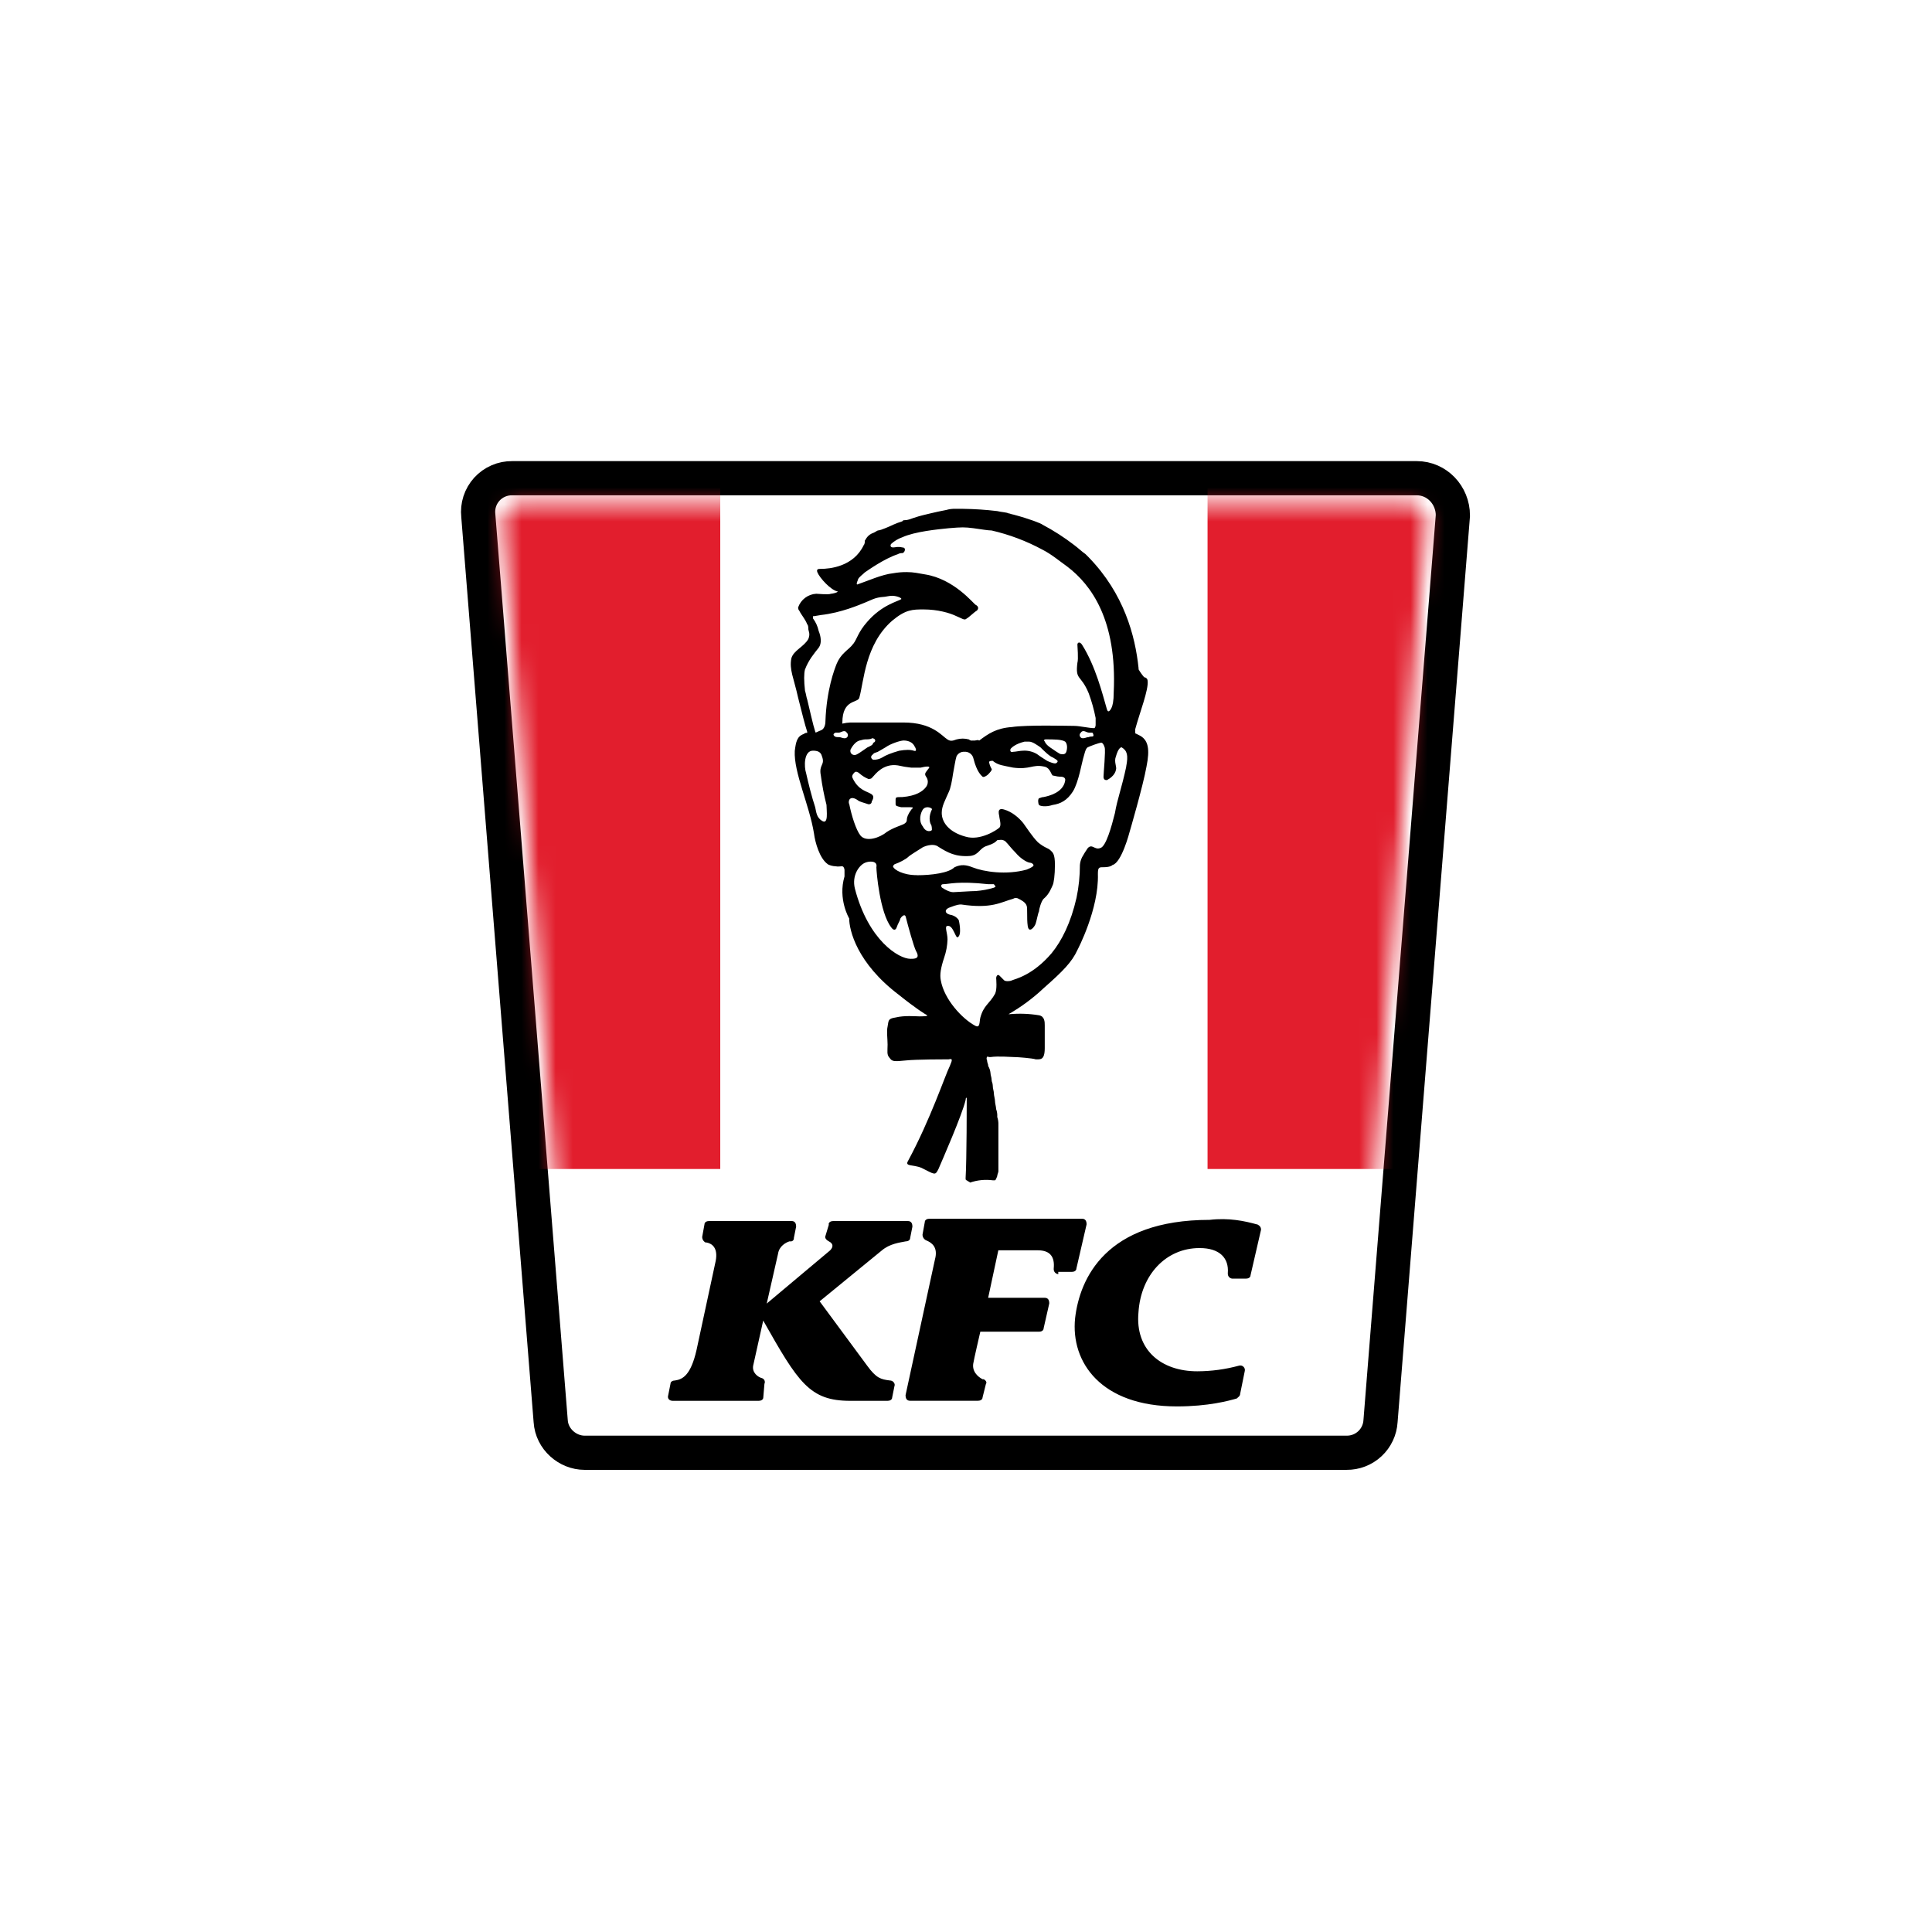
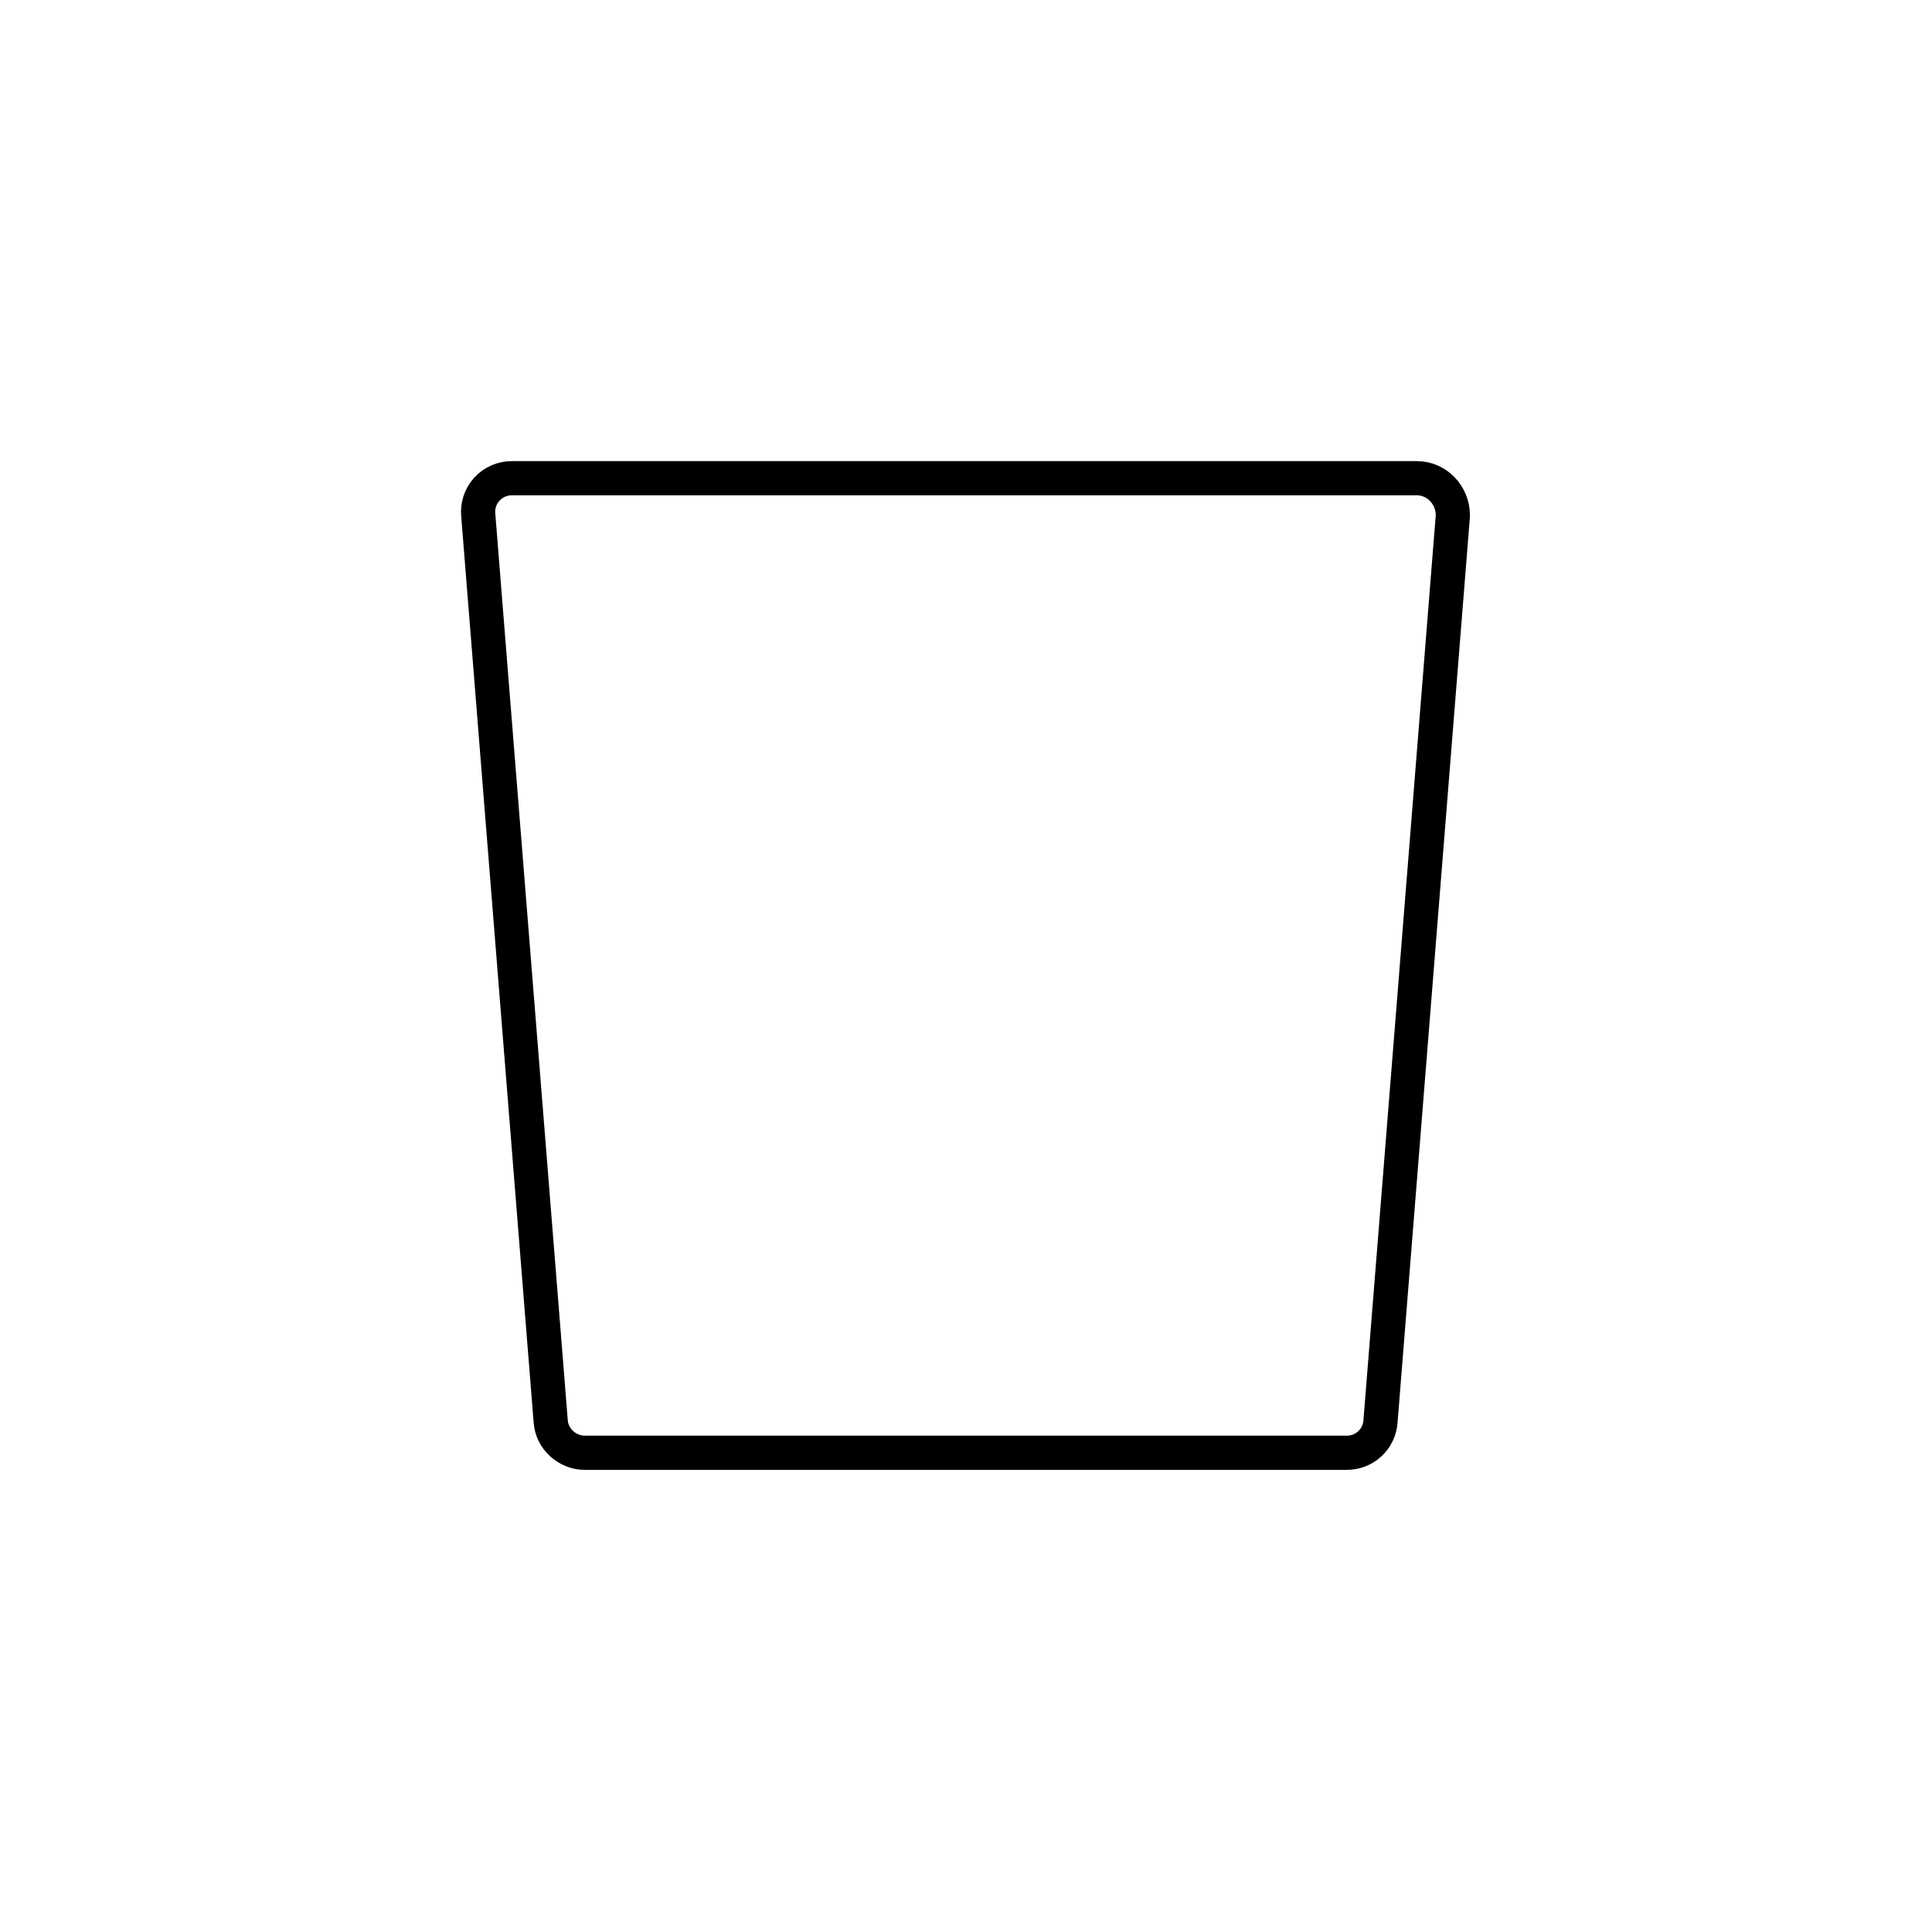
<svg xmlns="http://www.w3.org/2000/svg" width="113" height="113" viewBox="0 0 113 113" fill="none">
  <path d="M82.861 27.97H29.959C29.68 27.966 29.404 28.021 29.148 28.132C28.892 28.243 28.662 28.407 28.474 28.613C28.287 28.82 28.145 29.064 28.059 29.329C27.973 29.595 27.945 29.875 27.975 30.152L32.209 83.118C32.275 84.176 33.201 84.97 34.193 84.97H78.761C79.266 84.975 79.754 84.786 80.123 84.441C80.493 84.097 80.715 83.623 80.745 83.118L84.977 30.152C84.977 28.962 84.051 27.97 82.861 27.97Z" stroke="black" stroke-width="2" stroke-miterlimit="10" />
  <mask id="mask0_1_2580" style="mask-type:luminance" maskUnits="userSpaceOnUse" x="29" y="29" width="55" height="55">
-     <path d="M30.424 29.491C29.828 29.491 29.432 29.954 29.432 30.549L33.594 82.921C33.594 83.251 33.862 83.45 34.189 83.45H78.632C78.963 83.45 79.161 83.251 79.227 82.921L83.393 30.55C83.459 29.955 82.996 29.492 82.401 29.492L30.424 29.491Z" fill="white" />
-   </mask>
+     </mask>
  <g mask="url(#mask0_1_2580)">
    <path d="M42.127 28.367H27.911V68.373H42.127V28.367Z" fill="#E21E2D" />
  </g>
  <mask id="mask1_1_2580" style="mask-type:luminance" maskUnits="userSpaceOnUse" x="29" y="29" width="55" height="55">
    <path d="M30.424 29.491C29.828 29.491 29.432 29.954 29.432 30.549L33.594 82.921C33.594 83.251 33.862 83.45 34.189 83.45H78.632C78.963 83.45 79.161 83.251 79.227 82.921L83.393 30.55C83.459 29.955 82.996 29.492 82.401 29.492L30.424 29.491Z" fill="white" />
  </mask>
  <g mask="url(#mask1_1_2580)">
-     <path d="M84.845 28.367H70.628V68.373H84.845V28.367Z" fill="#E21E2D" />
-   </g>
-   <path d="M49.666 53.693C49.666 54.42 50.129 56.338 52.575 58.189C53.567 58.983 54.095 59.313 54.229 59.38C54.295 59.446 53.898 59.446 53.766 59.446C53.567 59.446 52.906 59.38 52.377 59.512C51.914 59.578 51.98 59.71 51.914 60.041C51.848 60.309 51.914 60.768 51.914 61.099C51.914 61.496 51.848 61.694 52.047 61.892C52.179 62.091 52.315 62.091 52.972 62.025C53.567 61.959 55.287 61.959 55.485 61.959C55.753 61.892 55.684 62.025 55.551 62.355C55.283 62.884 54.427 65.463 53.105 67.91C52.906 68.241 53.435 68.108 53.898 68.307C54.691 68.704 54.691 68.77 54.89 68.373C55.088 67.91 56.279 65.199 56.477 64.339C56.477 64.207 56.543 64.141 56.543 64.273C56.543 64.405 56.543 67.847 56.477 68.902C56.477 68.968 56.477 69.034 56.543 69.034C56.609 69.1 56.675 69.1 56.742 69.166C57.166 69.021 57.619 68.976 58.064 69.034H58.196L58.262 68.968C58.262 68.902 58.328 68.836 58.328 68.77C58.328 68.704 58.395 68.571 58.395 68.502V65.794C58.401 65.637 58.379 65.48 58.328 65.331C58.339 65.174 58.317 65.016 58.262 64.868C58.262 64.736 58.196 64.537 58.196 64.405C58.196 64.273 58.13 64.075 58.13 63.942C58.13 63.81 58.064 63.674 58.064 63.48C58.064 63.347 57.998 63.281 57.998 63.149C57.998 63.017 57.932 62.881 57.932 62.752C57.918 62.612 57.873 62.476 57.8 62.355C57.8 62.223 57.733 62.157 57.733 62.025C57.733 62.025 57.667 61.892 57.733 61.826C57.733 61.76 57.8 61.826 57.866 61.826H57.932C58.395 61.76 59.122 61.826 59.32 61.826C59.519 61.826 60.379 61.892 60.577 61.959C60.845 61.959 61.106 62.025 61.106 61.297V60.239V60.044V59.978C61.106 59.78 61.106 59.449 60.775 59.383C60.207 59.289 59.63 59.267 59.056 59.317H58.99C59.731 58.894 60.419 58.384 61.04 57.798C62.164 56.806 62.693 56.279 63.024 55.55C63.024 55.55 64.28 53.169 64.214 51.119C64.214 50.722 64.28 50.722 64.544 50.722C64.611 50.722 64.941 50.722 65.073 50.59C65.603 50.458 66.065 48.672 66.065 48.672C66.065 48.672 66.859 45.961 67.057 44.837C67.256 43.845 67.189 43.25 66.594 42.986L66.462 42.919C66.396 42.919 66.396 42.853 66.396 42.788V42.656C66.664 41.664 67.19 40.341 67.123 39.812C67.12 39.761 67.099 39.712 67.062 39.675C67.025 39.639 66.977 39.617 66.925 39.614C66.799 39.471 66.689 39.316 66.594 39.151V39.085C66.396 37.167 65.735 34.721 63.685 32.605L63.486 32.406C63.288 32.274 63.09 32.075 62.825 31.877C62.243 31.429 61.623 31.03 60.974 30.687C60.907 30.621 60.246 30.356 59.254 30.092C59.188 30.092 59.056 30.026 58.986 30.026C58.854 29.959 58.59 29.959 58.325 29.893C57.666 29.814 57.004 29.77 56.341 29.761H55.878C55.7 29.754 55.521 29.776 55.349 29.827C55.019 29.893 54.688 29.959 54.423 30.026C54.159 30.092 53.828 30.158 53.432 30.294C53.233 30.36 53.101 30.426 52.903 30.426C52.836 30.426 52.836 30.426 52.77 30.492C52.59 30.547 52.413 30.613 52.241 30.69C52.109 30.756 51.514 31.021 51.382 31.021C51.316 31.021 51.249 31.087 51.114 31.153C50.717 31.285 50.651 31.55 50.584 31.616C50.584 31.682 50.584 31.814 50.518 31.884C49.923 33.141 48.535 33.273 48.006 33.273C47.873 33.273 47.737 33.273 47.807 33.471C47.939 33.802 48.601 34.529 48.998 34.595C48.998 34.662 48.667 34.728 48.601 34.728C48.468 34.794 47.807 34.728 47.741 34.728C47.506 34.741 47.28 34.823 47.092 34.964C46.904 35.105 46.761 35.299 46.683 35.521C46.679 35.557 46.682 35.594 46.694 35.628C46.705 35.662 46.724 35.694 46.749 35.72C46.881 35.988 47.08 36.182 47.212 36.513C47.278 36.579 47.278 36.712 47.278 36.781C47.278 36.913 47.41 37.049 47.278 37.376C47.01 37.839 46.419 38.038 46.286 38.501C46.154 39.162 46.419 39.625 46.683 40.815C46.881 41.608 47.08 42.402 47.212 42.799V42.864C47.176 42.859 47.14 42.863 47.105 42.875C47.071 42.886 47.04 42.905 47.014 42.93C46.617 43.062 46.551 43.393 46.485 43.922C46.419 45.178 47.344 47.096 47.609 48.748C47.675 49.276 47.939 50.202 48.402 50.535C48.468 50.601 48.733 50.667 48.865 50.667C49.196 50.733 49.328 50.535 49.394 50.865V51.262C48.998 52.585 49.662 53.709 49.662 53.709M50.191 33.871C50.258 33.739 50.459 33.603 50.588 33.474C50.786 33.342 51.712 32.68 52.506 32.416C52.587 32.369 52.68 32.346 52.774 32.35C52.906 32.35 53.042 32.019 52.774 32.019C52.506 31.953 52.377 32.019 52.245 32.019C52.113 32.019 52.047 31.953 52.113 31.821C52.304 31.645 52.529 31.51 52.774 31.424C53.501 31.093 54.824 30.961 55.485 30.895C56.279 30.829 56.411 30.829 56.94 30.895C57.403 30.961 57.8 31.027 57.998 31.027C59.036 31.266 60.037 31.644 60.974 32.151C61.503 32.419 61.965 32.813 62.428 33.143C63.817 34.201 65.338 36.251 65.14 40.483C65.14 41.012 65.073 41.277 65.007 41.409C64.941 41.541 64.809 41.74 64.739 41.475C64.471 40.55 64.078 38.962 63.285 37.706C63.152 37.508 63.016 37.574 63.016 37.706C63.016 37.772 63.083 38.566 63.016 38.764C62.884 39.822 63.215 39.425 63.678 40.551C63.851 41.02 63.986 41.503 64.082 41.994V42.39C64.085 42.462 64.061 42.533 64.016 42.589C63.685 42.589 63.156 42.456 62.825 42.456C62.495 42.456 60.048 42.39 59.188 42.523C58.262 42.589 57.8 42.919 57.27 43.315C57.204 43.249 57.072 43.315 57.002 43.315H56.87C56.834 43.32 56.798 43.316 56.764 43.305C56.729 43.293 56.698 43.274 56.672 43.249C56.434 43.183 56.182 43.183 55.944 43.249C55.746 43.315 55.614 43.381 55.415 43.249C55.085 43.051 54.556 42.258 52.836 42.258H49.732C49.576 42.265 49.421 42.287 49.269 42.324V42.258C49.269 40.87 50.195 41.134 50.261 40.803C50.529 39.877 50.592 37.695 52.179 36.307C52.972 35.645 53.369 35.645 54.03 35.645C54.824 35.645 55.549 35.844 55.948 36.042C56.279 36.174 56.411 36.31 56.543 36.174C56.675 36.108 57.006 35.778 57.138 35.712C57.27 35.579 57.204 35.444 57.072 35.381C56.94 35.318 55.816 33.862 54.096 33.594C53.7 33.528 53.435 33.461 53.038 33.461C52.772 33.458 52.507 33.48 52.245 33.528C51.584 33.594 50.726 33.99 50.129 34.189C50.063 34.123 50.195 33.921 50.195 33.858M63.949 43.046C63.883 43.112 63.817 43.046 63.681 43.112C63.549 43.112 63.483 43.178 63.351 43.178C63.311 43.182 63.271 43.173 63.236 43.153C63.202 43.132 63.176 43.1 63.161 43.063C63.146 43.026 63.143 42.985 63.154 42.946C63.164 42.908 63.187 42.873 63.218 42.849C63.351 42.65 63.549 42.849 63.681 42.849H63.888C63.913 42.875 63.932 42.906 63.943 42.94C63.955 42.974 63.958 43.011 63.954 43.046M61.507 43.774C61.507 43.774 61.176 43.575 61.11 43.377C61.044 43.311 61.044 43.245 61.176 43.245C61.639 43.245 62.102 43.245 62.301 43.377C62.433 43.509 62.433 43.774 62.367 43.972C62.301 44.17 62.099 44.104 62.036 44.104C61.974 44.104 61.507 43.774 61.507 43.774ZM61.775 44.633C61.709 44.7 61.378 44.567 61.246 44.501C61.048 44.369 60.916 44.303 60.651 44.104C60.412 43.961 60.136 43.892 59.858 43.906C59.659 43.906 59.395 43.972 59.262 43.972C59.064 44.038 59.064 43.84 59.13 43.774C59.196 43.708 59.398 43.506 59.924 43.377H60.192C60.39 43.377 60.655 43.575 60.853 43.708C61.051 43.906 61.382 44.237 61.58 44.303C61.779 44.435 61.977 44.501 61.779 44.633M54.439 48.208C54.505 48.274 54.505 48.476 54.505 48.538C54.505 48.601 54.174 48.737 53.976 48.34C53.708 48.009 53.843 47.547 53.976 47.348C54.174 47.08 54.571 47.282 54.505 47.348C54.306 47.745 54.373 48.075 54.439 48.208ZM51.066 44.108C51.132 44.042 51.132 44.042 51.334 43.976C51.467 43.91 51.665 43.777 51.797 43.708C52.065 43.509 52.657 43.311 52.855 43.311C53.054 43.311 53.318 43.377 53.45 43.579C53.583 43.781 53.649 43.976 53.45 43.91C53.252 43.843 52.987 43.843 52.591 43.91C52.128 44.042 51.797 44.174 51.599 44.306C51.438 44.398 51.255 44.444 51.07 44.438C51.07 44.438 50.802 44.306 51.07 44.108M50.739 43.711C50.541 43.843 50.276 44.042 50.144 44.108C49.946 44.24 49.681 44.108 49.747 43.84C49.813 43.708 50.015 43.377 50.276 43.311C50.342 43.311 50.475 43.245 50.607 43.245C50.739 43.245 50.938 43.245 51.004 43.178C51.202 43.178 51.272 43.377 51.07 43.447C51.07 43.579 50.871 43.645 50.739 43.715M47.088 39.146C47.286 38.617 47.617 38.22 47.881 37.889C48.08 37.621 48.014 37.228 47.881 36.897C47.825 36.634 47.712 36.386 47.551 36.17V36.038H47.617L48.014 35.972C49.204 35.839 50.262 35.376 50.593 35.244C50.725 35.178 50.923 35.112 51.056 35.046C51.246 34.971 51.447 34.926 51.651 34.914C51.783 34.914 51.981 34.847 52.18 34.847C52.448 34.847 52.775 34.98 52.709 35.046C52.51 35.178 51.584 35.376 50.725 36.368C50.196 36.964 50.13 37.36 49.931 37.625C49.733 37.889 49.601 37.955 49.402 38.154C49.202 38.338 49.044 38.564 48.939 38.815C48.807 39.146 48.344 40.334 48.278 42.188C48.278 42.386 48.212 42.65 48.01 42.717C47.812 42.783 47.679 42.914 47.679 42.783C47.547 42.386 47.349 41.46 47.217 40.931C47.15 40.733 47.15 40.6 47.084 40.402C47.018 39.807 47.018 39.41 47.084 39.146M48.076 48.006C47.745 47.807 47.745 47.477 47.679 47.212C47.481 46.617 47.283 45.824 47.15 45.228C47.018 44.832 47.018 43.906 47.547 43.906C47.815 43.906 48.01 43.972 48.076 44.237C48.275 44.766 47.878 44.7 48.01 45.361C48.086 45.94 48.197 46.514 48.341 47.08C48.341 47.411 48.473 48.27 48.073 48.006M49.395 43.18C49.263 43.18 49.197 43.114 49.065 43.114C48.932 43.114 48.866 43.114 48.796 43.048C48.727 42.982 48.73 42.916 48.862 42.851H49.061C49.193 42.851 49.392 42.652 49.524 42.851C49.555 42.875 49.578 42.91 49.588 42.948C49.599 42.987 49.596 43.028 49.581 43.065C49.567 43.102 49.54 43.134 49.506 43.154C49.471 43.175 49.431 43.184 49.392 43.18M49.66 47.016C49.593 46.817 49.726 46.487 50.189 46.817C50.255 46.883 50.519 46.95 50.718 47.016C50.85 47.082 50.986 47.016 50.986 46.883C51.052 46.751 51.184 46.553 50.92 46.42C50.721 46.288 50.192 46.222 49.862 45.495C49.795 45.362 49.928 45.227 49.994 45.164C50.06 45.102 50.192 45.164 50.262 45.23C50.418 45.37 50.597 45.482 50.791 45.561C50.989 45.561 50.989 45.495 51.059 45.429C51.191 45.296 51.654 44.635 52.514 44.767C52.775 44.828 53.04 44.872 53.307 44.9H53.836C54.104 44.834 54.498 44.767 54.299 44.966C54.167 45.164 54.031 45.234 54.167 45.429C54.231 45.514 54.266 45.619 54.266 45.726C54.266 45.834 54.231 45.938 54.167 46.024C53.969 46.292 53.572 46.553 52.778 46.619C52.382 46.619 52.382 46.619 52.382 46.817V47.016C52.382 47.148 52.448 47.148 52.712 47.214H53.241C53.307 47.214 53.44 47.214 53.373 47.28L53.307 47.346C53.109 47.614 53.039 47.809 53.039 47.941C53.039 48.074 52.973 48.14 52.841 48.209C52.709 48.276 52.246 48.408 51.849 48.672C51.452 49.003 50.659 49.268 50.33 48.871C50.062 48.54 49.801 47.681 49.669 47.019M53.243 56.079C52.582 56.079 50.796 55.021 50.003 51.979C49.804 51.185 50.271 50.59 50.598 50.46C50.703 50.417 50.815 50.394 50.929 50.394C50.995 50.394 51.325 50.394 51.259 50.724C51.259 50.992 51.458 53.369 52.119 54.229C52.251 54.427 52.387 54.427 52.45 54.229C52.512 54.031 52.648 53.832 52.648 53.766C52.648 53.7 52.916 53.369 52.978 53.634C53.111 54.163 53.441 55.353 53.574 55.618C53.842 56.08 53.508 56.08 53.243 56.08M53.64 51.187C52.78 51.187 52.317 50.856 52.251 50.724C52.185 50.658 52.317 50.526 52.383 50.526C52.582 50.46 52.978 50.258 53.111 50.129C53.243 50 53.706 49.732 53.904 49.6C53.97 49.534 54.566 49.269 54.896 49.534C55.425 49.864 55.888 50.129 56.748 50.063C57.277 49.997 57.277 49.6 57.74 49.468C58.136 49.336 58.203 49.269 58.335 49.137C58.467 49.137 58.603 49.071 58.798 49.203C58.996 49.402 59.128 49.6 59.393 49.864C59.724 50.261 60.12 50.46 60.252 50.46C60.294 50.463 60.334 50.477 60.369 50.5C60.404 50.523 60.432 50.555 60.451 50.592C60.451 50.658 60.385 50.724 60.054 50.86C58.864 51.191 57.541 50.992 56.88 50.728C56.549 50.596 56.219 50.529 55.822 50.728C55.491 51.058 54.499 51.191 53.64 51.191M58.136 51.918C57.792 52.022 57.437 52.088 57.078 52.116C56.81 52.116 55.888 52.182 55.756 52.182C55.557 52.182 55.293 52.05 55.095 51.914C55.028 51.848 55.028 51.716 55.161 51.716C55.491 51.716 56.02 51.518 57.806 51.716H58.136C58.136 51.782 58.335 51.848 58.136 51.914M65.873 44.839C65.605 46.095 65.344 46.757 65.212 47.55C65.014 48.344 64.683 49.534 64.352 49.6C64.022 49.732 63.889 49.332 63.625 49.6C63.506 49.771 63.395 49.947 63.294 50.129C63.22 50.273 63.175 50.43 63.162 50.592C63.163 51.236 63.096 51.879 62.964 52.51C62.633 53.964 62.104 55.022 61.509 55.75C60.385 57.072 59.327 57.269 59.194 57.337C59.062 57.405 58.798 57.403 58.731 57.337L58.464 57.069C58.331 56.937 58.265 57.135 58.265 57.201C58.265 57.267 58.331 57.862 58.199 58.127C57.868 58.722 57.538 58.788 57.339 59.516C57.273 59.784 57.339 60.177 57.009 59.978C56.281 59.582 55.221 58.459 55.025 57.333C54.959 57.003 55.025 56.606 55.223 56.011C55.341 55.669 55.407 55.312 55.419 54.951C55.419 54.554 55.221 54.157 55.419 54.157C55.75 54.091 55.882 54.885 56.014 54.819C56.282 54.686 56.08 53.827 56.08 53.827C56.08 53.827 55.948 53.559 55.551 53.496C55.283 53.43 55.221 53.228 55.485 53.099C55.684 53.033 55.948 52.901 56.212 52.901C58 53.169 58.527 52.769 59.251 52.57C59.3 52.538 59.357 52.521 59.416 52.521C59.475 52.521 59.532 52.538 59.581 52.57C59.714 52.636 59.978 52.769 60.044 52.967C60.11 53.099 60.044 53.694 60.11 54.157C60.176 54.62 60.507 54.224 60.573 54.025C60.639 53.827 60.706 53.43 60.772 53.298C60.772 53.166 60.904 52.703 61.04 52.57C61.37 52.302 61.503 51.909 61.569 51.777C61.635 51.645 61.701 51.182 61.701 50.587C61.701 49.925 61.569 49.859 61.433 49.727C61.297 49.595 61.102 49.595 60.706 49.264C60.375 48.933 60.044 48.404 59.846 48.14C59.578 47.809 59.185 47.479 58.722 47.346C58.259 47.214 58.454 47.677 58.454 47.809C58.454 47.875 58.586 48.272 58.454 48.404C58.321 48.537 57.33 49.198 56.47 48.933C55.478 48.665 55.081 48.074 55.081 47.545C55.081 47.148 55.279 46.817 55.478 46.354C55.61 46.086 55.676 45.693 55.746 45.23C55.812 44.9 55.878 44.437 55.944 44.238C55.986 44.153 56.052 44.081 56.135 44.033C56.217 43.985 56.312 43.964 56.407 43.97C56.529 43.961 56.649 43.997 56.746 44.069C56.843 44.142 56.911 44.248 56.936 44.367C57.135 45.161 57.399 45.359 57.465 45.425C57.531 45.491 57.733 45.359 57.796 45.293C57.858 45.227 58.064 45.025 57.994 44.962C57.933 44.86 57.888 44.748 57.862 44.632C57.796 44.499 57.994 44.499 58.06 44.499C58.391 44.767 58.656 44.767 59.251 44.896C60.243 45.028 60.375 44.698 61.038 44.83C61.104 44.837 61.168 44.858 61.225 44.892C61.283 44.926 61.332 44.973 61.369 45.028C61.435 45.094 61.501 45.296 61.567 45.359C61.633 45.359 61.835 45.425 61.964 45.425C62.092 45.425 62.361 45.425 62.294 45.693C62.162 46.354 61.369 46.553 61.038 46.619C60.906 46.619 60.84 46.685 60.77 46.685C60.704 46.751 60.704 46.953 60.77 47.082C60.836 47.148 61.167 47.214 61.563 47.082C62.026 47.016 62.423 46.814 62.754 46.288C63.084 45.763 63.283 44.569 63.349 44.371C63.415 44.172 63.481 43.776 63.617 43.709C63.753 43.643 64.278 43.441 64.41 43.441C64.477 43.441 64.543 43.507 64.609 43.709C64.675 43.911 64.543 45.228 64.543 45.429C64.543 45.629 64.675 45.627 64.741 45.627C64.873 45.561 65.204 45.359 65.27 45.032C65.336 44.834 65.138 44.569 65.27 44.238C65.402 43.776 65.538 43.709 65.601 43.709C65.931 43.908 65.998 44.172 65.869 44.834M73.539 71.612C73.671 71.678 73.807 71.811 73.737 72.009L73.142 74.588C73.142 74.72 73.01 74.786 72.874 74.786H72.082C72.012 74.782 71.946 74.753 71.897 74.704C71.847 74.654 71.818 74.588 71.814 74.518V74.452C71.88 73.593 71.351 72.997 70.162 72.997C68.178 72.997 66.723 74.584 66.587 76.767C66.389 78.949 67.91 80.205 70.026 80.205C70.852 80.203 71.674 80.092 72.472 79.874C72.517 79.862 72.566 79.861 72.612 79.873C72.658 79.885 72.7 79.909 72.734 79.943C72.767 79.977 72.792 80.019 72.804 80.065C72.816 80.111 72.815 80.159 72.802 80.205L72.534 81.528C72.534 81.66 72.402 81.726 72.336 81.796C71.873 81.928 70.684 82.259 68.832 82.259C64.401 82.259 62.616 79.68 62.881 77.101C63.149 74.786 64.668 71.348 70.75 71.348C71.873 71.216 72.799 71.414 73.526 71.616M48.465 71.616C48.465 71.484 48.597 71.417 48.733 71.417H53.097C53.296 71.417 53.365 71.55 53.365 71.748L53.233 72.409C53.233 72.542 53.101 72.608 52.965 72.608C52.635 72.674 52.039 72.74 51.576 73.137L47.94 76.112L50.724 79.883C51.253 80.61 51.517 80.676 52.047 80.742C52.245 80.742 52.377 80.941 52.315 81.073L52.182 81.734C52.182 81.866 52.05 81.933 51.914 81.933H49.732C47.352 81.933 46.694 80.874 44.639 77.237L44.05 79.883C43.983 80.279 44.318 80.544 44.578 80.61C44.609 80.622 44.638 80.64 44.661 80.663C44.685 80.687 44.704 80.715 44.717 80.746C44.729 80.777 44.735 80.811 44.734 80.844C44.733 80.878 44.724 80.91 44.71 80.941L44.644 81.734C44.644 81.866 44.512 81.933 44.376 81.933H39.351C39.153 81.933 39.02 81.8 39.083 81.602L39.215 80.941C39.215 80.808 39.347 80.742 39.483 80.742C39.946 80.676 40.409 80.412 40.74 78.955L41.864 73.731C41.996 73.004 41.665 72.739 41.335 72.673H41.269C41.208 72.642 41.157 72.594 41.122 72.536C41.087 72.478 41.069 72.41 41.07 72.342L41.203 71.615C41.203 71.483 41.335 71.416 41.471 71.416H46.296C46.495 71.416 46.564 71.549 46.564 71.747L46.432 72.408C46.435 72.435 46.432 72.462 46.423 72.488C46.414 72.513 46.4 72.537 46.381 72.556C46.362 72.575 46.339 72.589 46.313 72.598C46.288 72.607 46.26 72.61 46.234 72.607H46.167C45.969 72.673 45.572 72.875 45.506 73.334L44.845 76.244L48.548 73.136C48.746 72.938 48.746 72.739 48.482 72.607C48.35 72.541 48.214 72.408 48.283 72.276L48.482 71.615M61.899 74.521C61.83 74.517 61.764 74.488 61.714 74.438C61.665 74.389 61.635 74.323 61.631 74.253V74.187C61.697 73.525 61.433 73.129 60.706 73.129H58.391L57.796 75.906H61.102C61.301 75.906 61.37 76.038 61.37 76.237L61.04 77.692C61.04 77.824 60.907 77.89 60.772 77.89H57.337C57.337 77.89 56.94 79.609 56.94 79.677C56.808 80.206 57.208 80.537 57.469 80.669H57.535C57.667 80.735 57.733 80.867 57.667 80.937L57.469 81.731C57.469 81.863 57.337 81.929 57.201 81.929H53.233C53.035 81.929 52.965 81.797 52.965 81.598L54.684 73.663C54.883 72.936 54.486 72.671 54.155 72.539C54.095 72.508 54.044 72.46 54.009 72.402C53.974 72.344 53.956 72.276 53.957 72.208L54.089 71.481C54.089 71.349 54.221 71.282 54.357 71.282H63.285C63.483 71.282 63.553 71.415 63.553 71.613L62.957 74.192C62.957 74.324 62.825 74.391 62.689 74.391H61.896" fill="black" />
+     </g>
</svg>